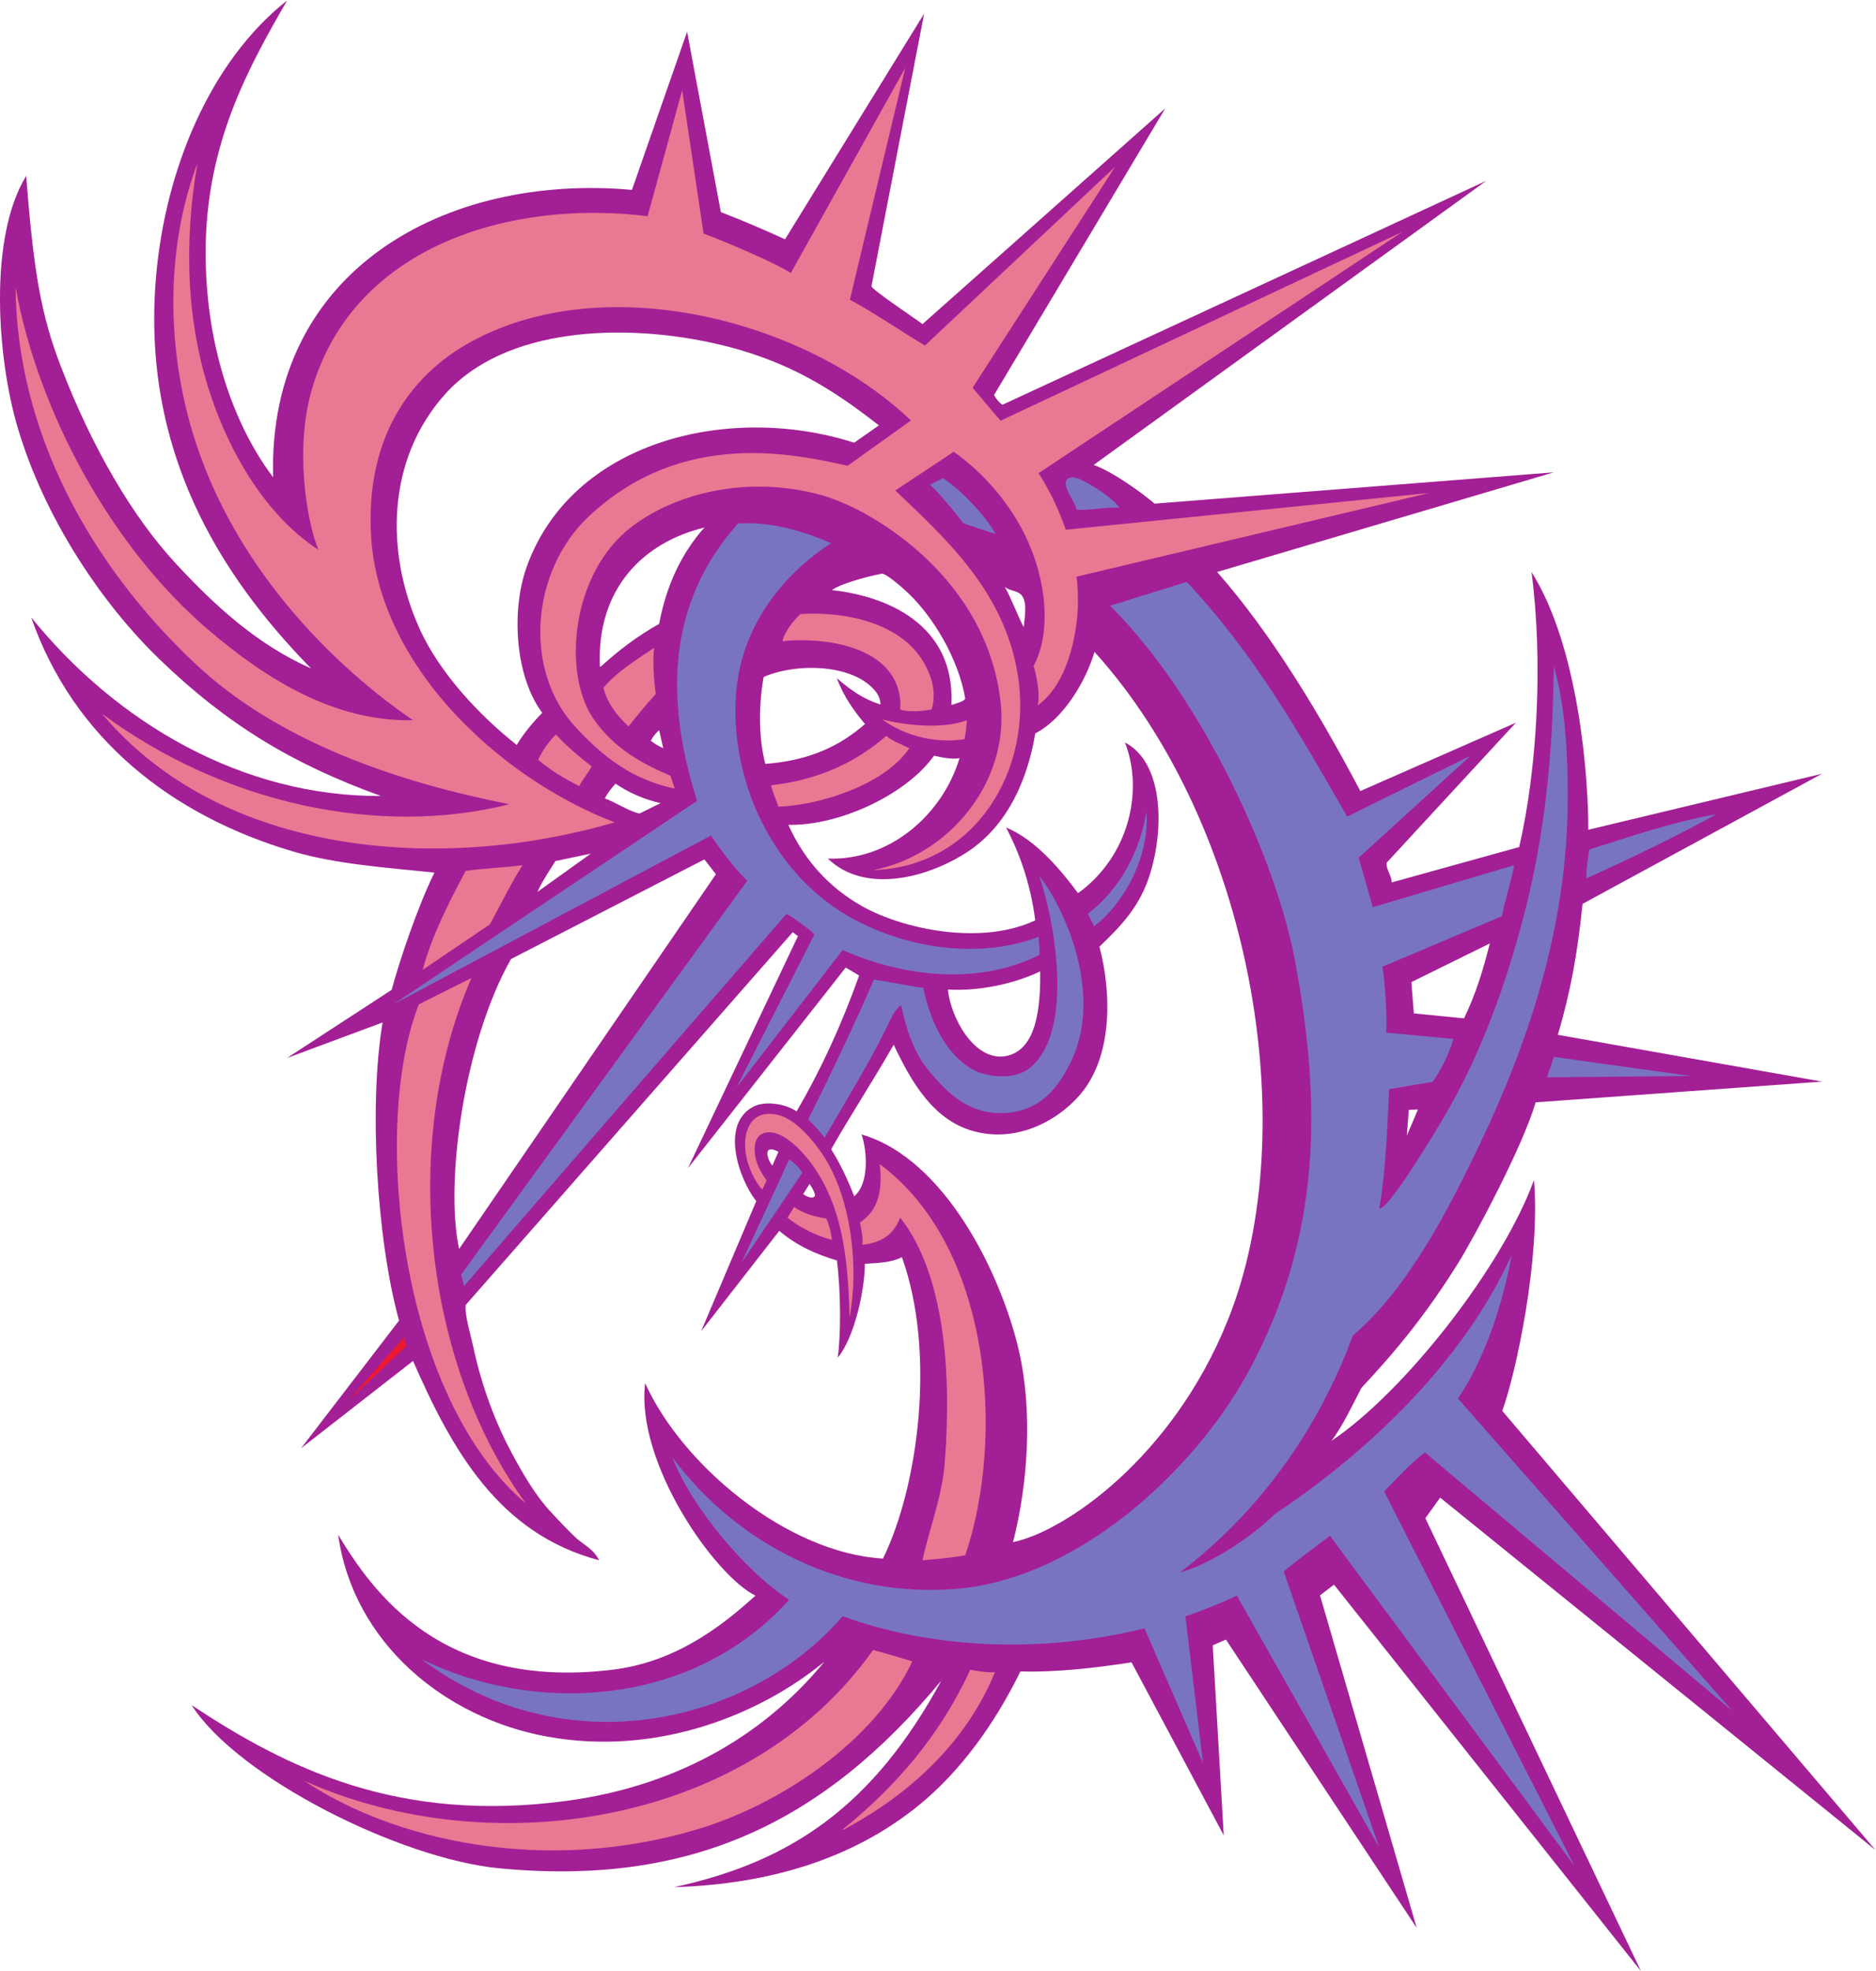
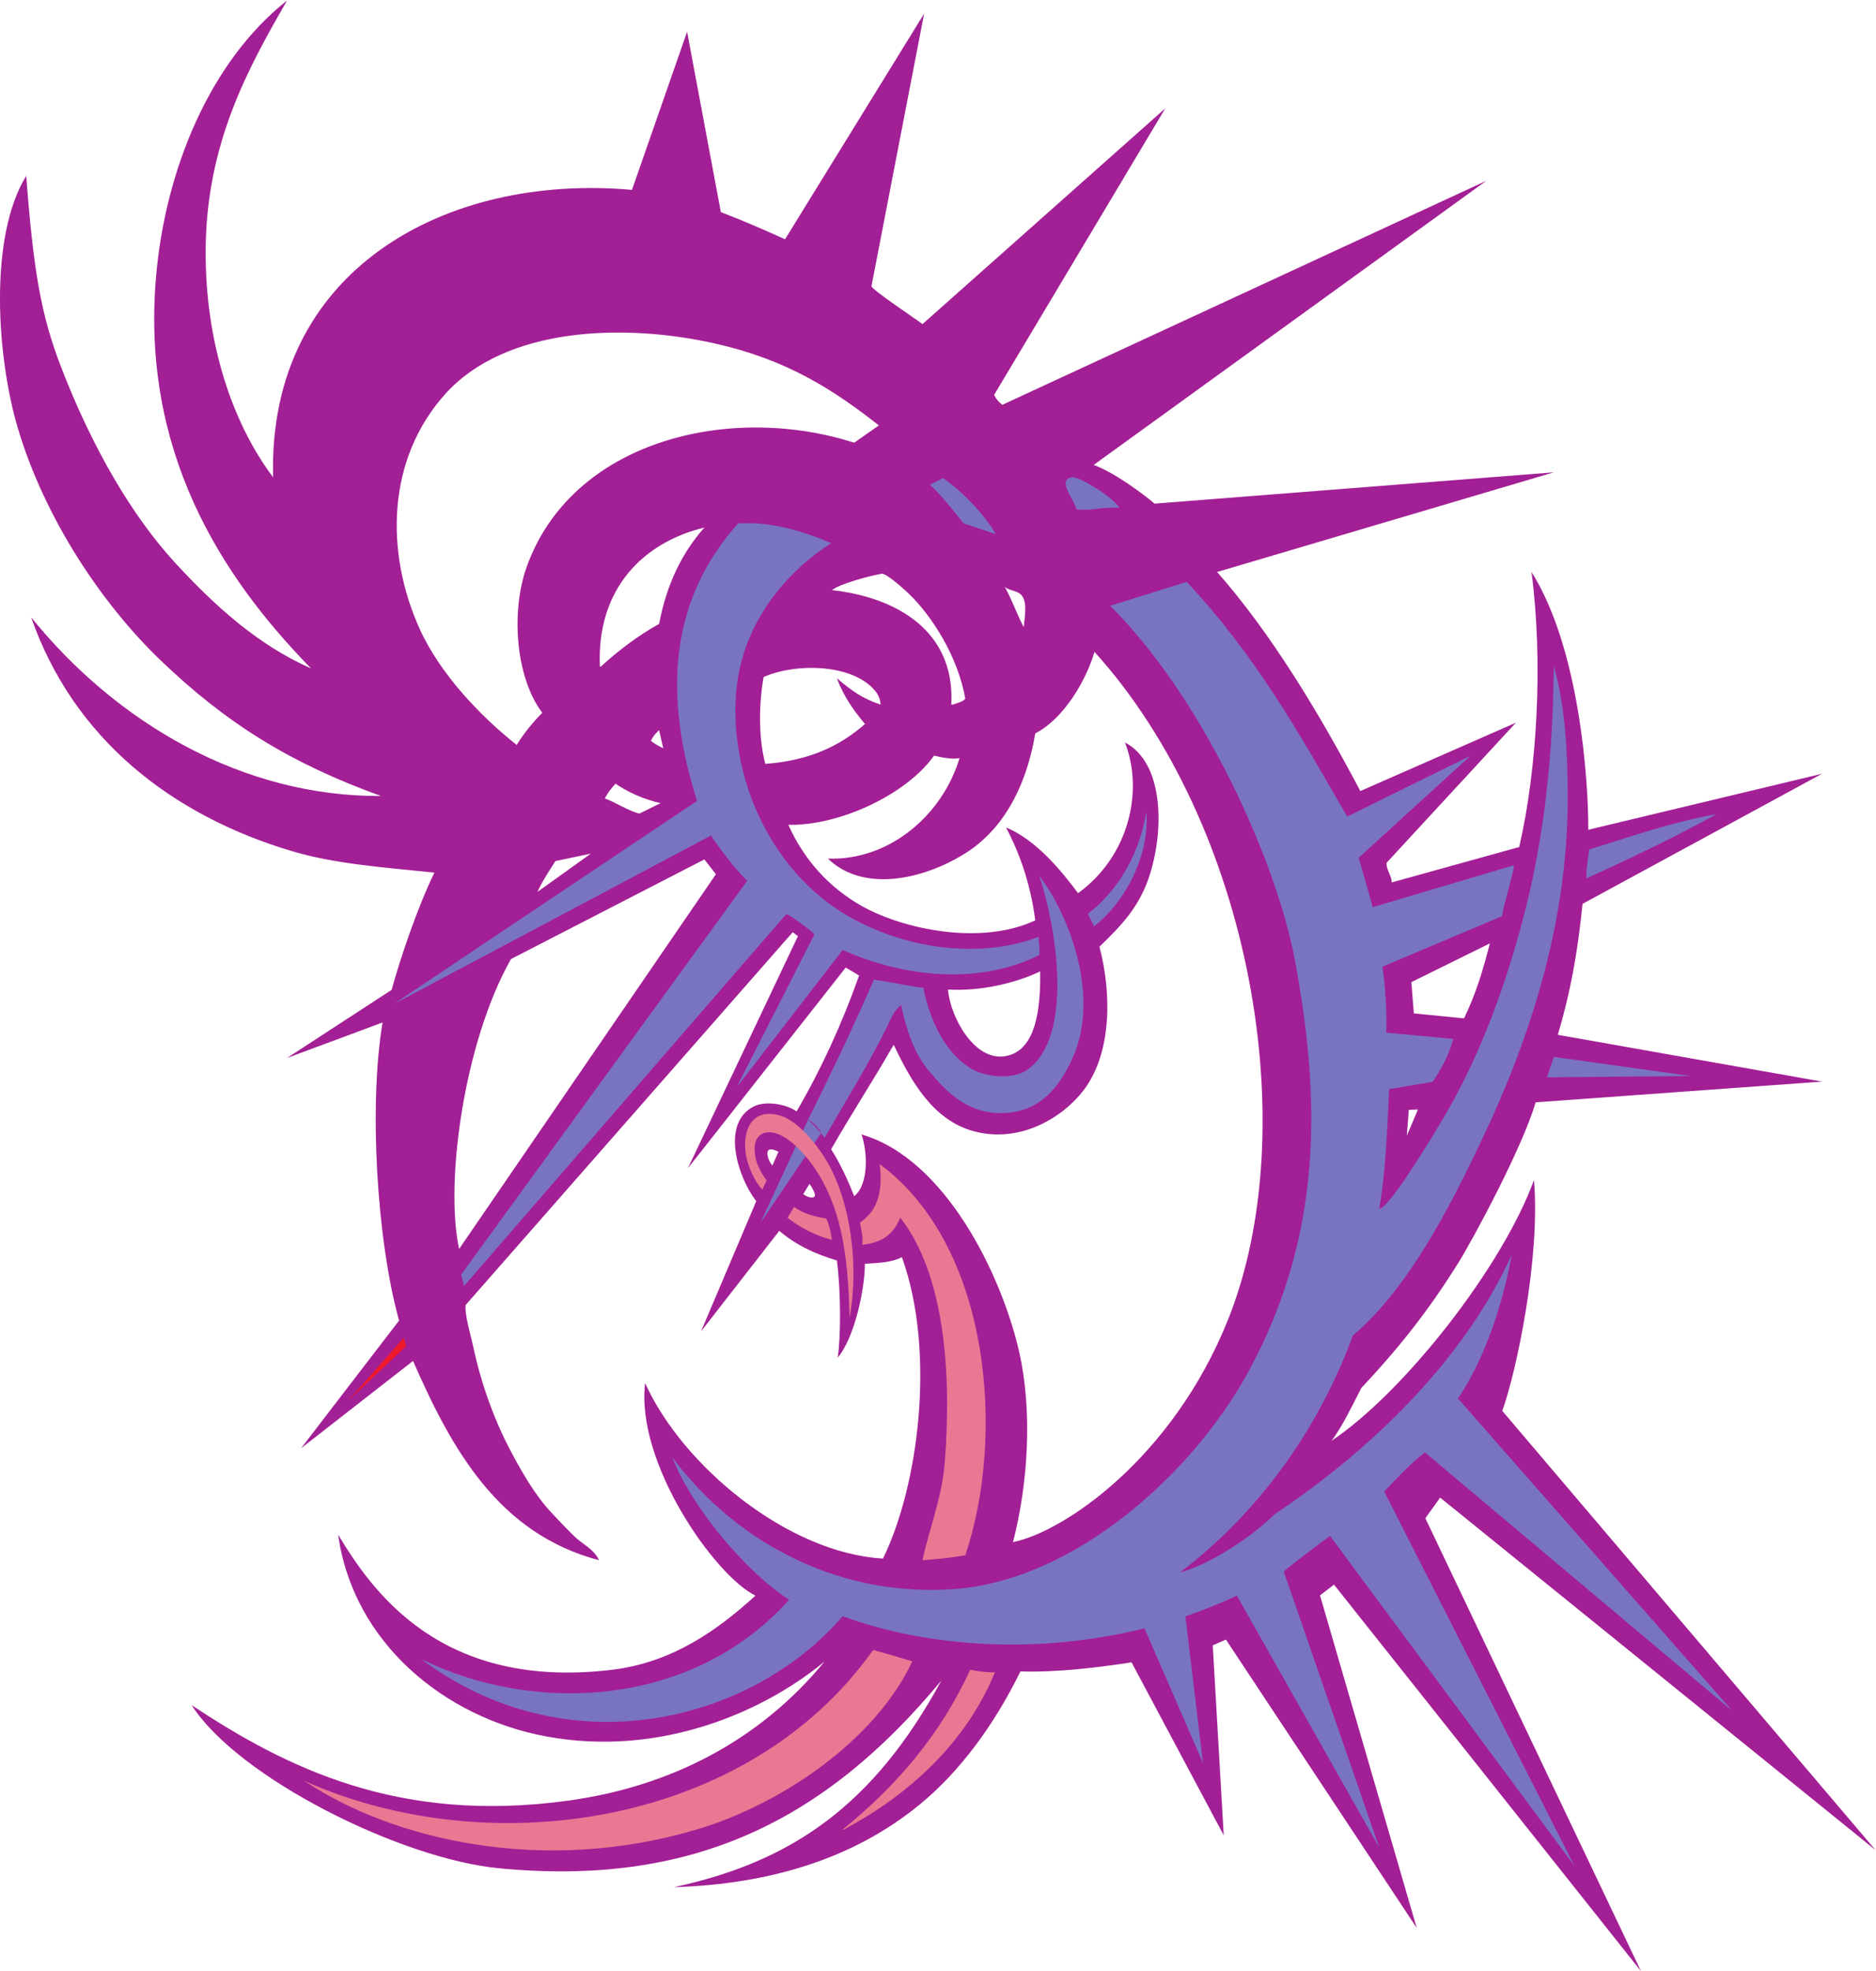
<svg xmlns="http://www.w3.org/2000/svg" viewBox="0 0 729.227 765.747" height="765.747" width="729.227" xml:space="preserve" id="svg2" version="1.1">
  <defs id="defs6" />
  <g transform="matrix(1.333,0,0,-1.333,0,765.747)" id="g10">
    <g transform="scale(0.1)" id="g12">
      <path id="path14" style="fill:#a31f95;fill-opacity:1;fill-rule:evenodd;stroke:none" d="M 2745.27,847.148 C 2402.11,432.746 2012.61,245.852 1454.06,299.941 1168.52,327.609 694.742,563.125 558.867,775.148 835.203,592.434 1161.36,429.141 1655.66,496.75 c 296.22,40.488 557.76,173.055 748.8,405.594 -181.57,-150.125 -483.57,-278.828 -811.19,-218.387 -296.71,54.727 -563.31,272.93 -607.207,587.993 99.407,-164.37 298.757,-454.04 799.207,-393.598 177.34,21.414 309.18,117.402 417.6,215.998 -119.2,58.83 -349.69,387.58 -321.6,619.2 109.22,-241.29 415.89,-495.25 693.59,-511.19 104.5,213.3 154.2,603.67 55.21,878.38 -30.32,-15.8 -69.11,-16.84 -108,-19.2 -0.13,-77.75 -31.55,-217.41 -79.2,-273.59 9.23,62.15 9.52,191.46 -2.4,283.2 -62.09,18.34 -120,44.96 -168,86.4 l -228.01,-292.8 160.81,379.21 c -52.42,66.82 -105.14,226.68 -7.2,275.99 35.32,17.78 95.68,6.44 124.8,-14.4 71.13,121.67 131.86,253.74 182.4,396 l -39.09,23.28 -460.12,-584.88 320.8,676.35 -15.24,11.5 -953.55,-1086.25 c -4.3,-26.41 15.92,-92.89 21.6,-120.01 24.94,-119.12 67.44,-227.6 112.8,-311.99 33.84,-62.96 68.48,-122.13 112.8,-170.4 22.68,-24.7 45.75,-48.62 69.59,-72 23.35,-22.88 56.76,-36.51 72,-69.6 -291.98,77.01 -428.92,321.16 -542.4,580.8 l -326.394,-254.39 285.604,371.99 c -65.35,236.24 -88.43,628.52 -48.01,868.8 l -278.773,-103.64 305.183,198.68 c 24.16,88.73 75.77,242.04 124.79,341.76 -151.92,15.55 -290.176,25.2 -415.188,62.39 -349.957,104.1 -637.043,326.7 -760.805,681.61 249.078,-308.03 616.488,-523.07 1020.003,-520.81 -261.917,94.72 -450.401,210.39 -645.604,398.4 -166.805,160.67 -335.368,409.57 -414.114,676.64 -59.848,202.97 -85.004,552.91 25.312,732.17 21.129,-277.06 43.109,-404.57 100.433,-553.94 92.161,-240.08 210.313,-440.4 336.372,-576.46 109.507,-118.18 236.125,-235.89 393.593,-304.8 -265.703,271.2 -495.062,634.93 -451.867,1140.45 26.606,311.39 156.68,628.03 382.27,805.94 -113.731,-197.24 -236.817,-417.97 -237.598,-731.99 -0.648,-261.65 75.586,-496.78 196.797,-657.6 -16.188,605.72 505.675,886.38 1046.405,837.6 l 160.8,460.8 98.4,-525.61 c 64.17,-24.62 126.21,-51.38 187.2,-79.19 l 405.6,657.6 -153.6,-794.4 c 3.04,-11.59 128.12,-94.38 148.8,-110.4 l 708,628.8 -499.2,-835.21 c 5.72,-11.87 14.01,-21.18 23.99,-28.79 l 1411.2,652.8 -1144.79,-828 c 55.87,-19.76 142.03,-82.17 177.59,-112.8 l 1164.01,91.2 -981.6,-290.4 c 156.79,-177.9 297.44,-410.72 417.59,-638.4 l 453.6,199.18 -376.8,-407.98 c -2.98,-18.47 16.28,-40.39 14.41,-57.6 l 372,103.19 c 52.9,227.8 70.1,540.66 35.99,801.61 139.73,-221.51 166.06,-605.96 165.6,-751.21 l 681.54,163.19 -698.32,-379.16 c -15.04,-147.37 -35.13,-256.1 -72.02,-381.62 l 770.52,-136.37 -835.31,-60.43 c -37.94,-130.2 -181.18,-396.83 -225.61,-467.99 -89.46,-143.32 -175.91,-250.68 -282.69,-364.5 -23.99,-46.32 -55.82,-113.51 -86.91,-153.91 214.25,143.55 499.29,509.18 590.4,760.01 19.25,-229.84 -52.28,-561.69 -92.44,-672.76 L 5469.21,352.824 4199.6,1380 4156.45,1319.97 4785.23,0 l -895.19,1126.38 -40.78,-31.25 281.99,-969.153 -556.39,840.39 -38.4,-16.797 32.01,-553.621 -268.8,504.004 C 3197.83,884.27 3082.32,870.344 2975.66,873.555 2900.76,720.637 2801.11,583.156 2681.37,485.129 2488.33,327.102 2243.1,253.223 1965.27,244.746 c 342.11,73.594 581.42,237.082 780,602.402 z m -232.8,1591.202 c 17.56,-52.55 21.18,-145.46 -21.6,-180 -19.14,48.86 -40.69,95.31 -67.2,136.8 58.92,103.48 123.45,201.35 182.4,304.8 50.41,-106.54 114.53,-219.63 232.8,-252 138.2,-37.83 263.69,43.18 321.6,120 83.84,111.22 80.14,287.12 45.59,417.59 63.29,61.39 118.96,116.92 148.8,216.01 41.09,136.41 35.37,322.08 -74.39,379.2 55.6,-142.41 10.9,-332.79 -136.81,-439.2 -46.59,62.81 -122.47,156.14 -210.02,191.41 39.82,-74.99 71.76,-165.23 85.23,-270.62 -157.29,-74.15 -384.33,-26.11 -504.01,40.8 -99.2,55.47 -171.38,138 -215.99,237.61 149.09,-3.29 344.88,88.58 424.8,201.59 26.41,-6.17 54.01,-11.27 74.4,-7.19 -50.18,-166.99 -205.6,-299.31 -384.01,-292.81 110.19,-105.8 294.23,-54.18 406.21,18.87 117.99,76.98 176.31,211.56 198.6,345.94 82.97,42.68 147.74,153.05 172.79,237.6 456.48,-504.6 613.18,-1388.14 389.15,-1946.7 -161.99,-403.87 -478.97,-618.02 -626.75,-647.71 43.87,170.73 57.84,382.55 16.81,559.21 -51.35,221.06 -214.76,558.26 -458.4,628.8 z m 472.8,1478.4 c -19.88,37.72 -34.59,80.6 -55.2,117.59 13.56,-12.51 38.81,-10.14 50.4,-26.39 15.51,-21.77 7.53,-61.68 4.8,-91.2 z m -1233.6,-115.2 c -2.04,-0.44 -2.27,0.93 -2.4,2.39 -9.31,224.36 125.86,359.84 304.79,403.2 -64.77,-72.8 -110.23,-164.95 -131.99,-280.8 -63.16,-35.23 -118.96,-77.84 -170.4,-124.79 z m 1027.2,-110.4 c -1.6,0 -3.21,0 -4.81,0 11.71,215.53 -161.22,313.02 -348,333.6 20.89,17.05 103.35,40.3 146.41,48 16.55,-2.6 63.66,-45.05 76.8,-57.61 71.46,-68.28 145.31,-188.75 165.59,-307.19 -8.16,-9.43 -23.3,-11.9 -35.99,-16.8 z M 1506.86,3573.54 c -105.54,83.17 -223.99,207.36 -283.19,338.41 -100.47,222.46 -96.85,493.15 74.4,684 176.18,196.35 522.1,207.43 788.64,147.14 207.31,-46.91 340.63,-132.13 476.16,-238.35 l -72,-50.39 c -365.64,116.94 -824.19,4.69 -955.21,-362.4 -45.64,-127.87 -33.39,-319.53 45.61,-424.81 -23.24,-23.24 -54.11,-59.43 -74.41,-93.6 z m 427.2,-9.59 c -13.28,5.91 -25.21,13.18 -35.99,21.59 6.11,13.3 13.14,20.67 24,31.21 3.44,-16.18 7.54,-32.69 11.99,-52.8 z m 297.61,-45.6 c -21.39,80.82 -18,181.6 -4.8,253.2 95.63,41.98 262.17,38.49 326.4,-42 8.61,-10.78 14.12,-24.51 14.4,-38.4 -50.78,17.23 -80.6,37.29 -127.2,76.8 19.98,-54.73 51.99,-97.66 81.94,-133.36 -72.2,-63.46 -161.77,-106.82 -290.74,-116.24 z m -468,-100.8 c 8.38,16.41 18.15,28.56 31.19,43.2 33.6,-23.25 81.54,-46.03 131.59,-56.77 l -61.84,-30.42 c -32.29,7.34 -72.93,34.87 -100.94,43.99 z m -196.3,-272.14 c 14.44,33.28 44.99,77.38 52.3,89.74 l 103.2,21.6 -155.5,-111.34 z m 2555.49,-354.26 -7.2,91.2 228.97,112.82 c -21.8,-83.81 -41.08,-147.1 -75.36,-218.42 l -146.41,14.4 z m -1358.4,69.59 c 94.01,-5.68 197.21,18.59 268.8,52.81 1.34,-106.23 -10.78,-233.01 -103.19,-247.2 -90.32,-13.87 -159.51,116.4 -165.61,194.39 z m 1337.88,-426.09 5.92,75.49 26.6,1 -32.52,-76.49 z m -1849.96,-86.83 c -12.66,12.54 -32.45,66.14 17.69,40.13 l -17.69,-40.13 z m 123.28,-89.47 c -3.13,-5.47 -16.16,-6.22 -33.45,6.04 l 18.35,29.82 c 7.88,-10.6 18.61,-29.76 15.1,-35.86 z m -1036.79,-153.6 c -42.26,192.14 14.13,603.02 151.2,844.8 l 563.99,290.4 33.61,-43.2 -748.8,-1092 v 0" />
      <path id="path16" style="fill:#ed192d;fill-opacity:1;fill-rule:evenodd;stroke:none" d="m 1016.25,1663.2 161.02,183.15 7.18,-25.07 -168.2,-158.08 v 0" />
-       <path id="path18" style="fill:#7974c2;fill-opacity:1;fill-rule:evenodd;stroke:none" d="m 2356.46,2481.55 c 66.64,133.37 131.31,268.7 192.01,408 49.04,-6.96 94.64,-17.36 143.99,-24 20.21,-99.18 65.27,-190.14 139.2,-235.2 41.26,-25.14 122.19,-33.85 165.61,-2.4 133.63,96.82 84.3,410.96 33.6,564 86.24,-113.18 179.42,-350.95 95.99,-532.8 -37.43,-81.61 -91.98,-154.13 -199.19,-158.4 -104.92,-4.18 -167.54,61.45 -218.4,122.41 -44.91,53.79 -65.25,118.13 -81.6,191.99 -20.76,-15.17 -29.71,-39.76 -40.81,-62.4 -53.36,-108.92 -122.09,-219.55 -182.4,-324 -15.1,20.6 -30.3,36.89 -48,52.8 z m -194.39,-417.59 138.91,300.84 c 12.65,-5.91 29.39,-22.15 38.4,-38.39 l -177.31,-262.45 v 0" />
-       <path id="path20" style="fill:#e97893;fill-opacity:1;fill-rule:evenodd;stroke:none" d="m 1533.27,1363.16 c -369.46,311.59 -451.31,1099.74 -312,1454.39 l 153.59,76.8 C 1163.62,2408.57 1239.35,1767.4 1533.27,1363.16 Z m 1574.5,2837.56 1060.7,107.23 -1029.21,-243.97 c 5.01,-41.96 5.7,-84.77 0.84,-127.48 -10.08,-88.58 -40.99,-194.88 -114.04,-247.75 7.36,34.34 -2.76,82.84 -12,115.19 49.36,92.13 37.6,226.98 -5.84,337.52 -49.22,125.27 -139.17,224.35 -226.95,286.49 l -170.4,-112.8 c 144.25,-137.75 319.13,-293.61 357.6,-540 43.08,-276.01 -124.71,-556.93 -422.41,-566.4 222.15,42.86 396.83,257.08 372.01,487.2 -25.53,236.55 -176.02,412.13 -348,523.2 -59.03,38.12 -128.16,72.15 -199.2,88.8 -204.33,47.87 -400.26,-2.53 -525.6,-96 -181.89,-135.62 -205.21,-432.26 -114.41,-562.58 58.09,-83.37 135.19,-127.76 224.09,-165.58 l 12.72,-37.44 c -127.02,26.7 -210.76,94.78 -288,177.59 -156.97,168.27 -129.58,458.15 35.99,614.41 274.31,258.87 603.3,182.18 756.01,148.79 l 184.79,132.01 c -125.96,119.92 -297.21,215.53 -482.28,272.4 -270.49,83.13 -570.51,83.53 -801.88,-43.75 -183.48,-100.93 -306.33,-287.75 -290.23,-564.66 11.72,-201.45 116.82,-388.38 263.07,-538.59 129.04,-132.52 290.13,-236.48 447.33,-296.6 -505.24,-147.64 -1144.661,-100.67 -1495.204,316.8 357.031,-264.38 810.124,-359.37 1188.004,-264 -322.48,63.88 -672.227,180.11 -916.801,410.4 -303.328,285.62 -518.899,671.42 -523.203,1096.8 65.894,-363.91 278.871,-756.84 561.597,-998.4 169.035,-144.42 368.418,-268.81 597.597,-264 -213.097,144.81 -546.147,450.84 -658.222,894.17 -61.062,241.56 -55.062,504.93 29.426,728.23 -39.496,-227.72 -33.047,-461.41 39.082,-676.25 56.918,-169.56 160.582,-349.61 313.723,-449.36 -37.051,91.16 -66.438,296.56 -21.606,458.41 119.387,431 588.547,563.15 981.607,513.59 l 100.8,367.21 62.4,-417.6 c 74.47,-28.26 213.35,-87.67 254.39,-115.2 l 333.61,597.6 L 2478.38,4871 c 63.46,-33.38 155.14,-95.64 218.89,-133.45 l 554.39,520.8 -415.52,-643.85 81.59,-96.06 1171.54,550.31 -1060.8,-703.2 c 30.56,-47.55 58.58,-103.77 79.3,-164.83 z m -535.3,-552.77 c 64.62,-17.06 175.79,-29.36 247.2,-2.4 -1.96,-15.67 -2.33,-36.62 -7.21,-55.2 -96.21,-15.04 -183.98,16.77 -239.99,57.6 z m 52.8,28.8 c 9.43,165.34 -180.81,214.27 -343.2,199.2 2.52,22.73 34.24,64.51 52.79,79.2 107.49,6.5 240.06,-14.94 320.1,-91.97 46.71,-44.94 82.98,-121.2 61.5,-186.43 -26.01,-4.28 -66.5,-8.99 -91.19,0 z m -355.2,-283.21 c -6.93,21.08 -16.55,39.47 -21.6,62.4 143.75,16.26 250.24,69.76 335.99,144.01 18.52,-15.89 44.52,-24.3 67.2,-36 -72.75,-106.96 -260.27,-165.71 -381.59,-170.41 z m -510.41,346.89 c 41.43,48.02 94.21,79.87 148.01,116.32 -5.21,-36.83 -0.51,-100.7 4.8,-134.41 -24.63,-26.8 -61.18,-70.72 -79.54,-94.93 -33.49,31.51 -62.5,68 -73.27,113.02 z m -190.39,-210.08 c 12.77,26.99 29.93,51.94 51.79,73.7 29.29,-32.31 69.31,-66.2 104.21,-92.9 -11.19,-21.94 -26.61,-37.72 -36,-57.6 -43.59,22.02 -84.69,46.51 -120,76.8 z m -336.47,-612 c 26.24,99.36 78.54,201.13 125.27,288 53.57,7.76 107.88,9.19 165.6,16.79 -38.47,-61.43 -63.38,-115.25 -95.61,-172.87 L 1232.8,2918.35 v 0" />
+       <path id="path18" style="fill:#7974c2;fill-opacity:1;fill-rule:evenodd;stroke:none" d="m 2356.46,2481.55 c 66.64,133.37 131.31,268.7 192.01,408 49.04,-6.96 94.64,-17.36 143.99,-24 20.21,-99.18 65.27,-190.14 139.2,-235.2 41.26,-25.14 122.19,-33.85 165.61,-2.4 133.63,96.82 84.3,410.96 33.6,564 86.24,-113.18 179.42,-350.95 95.99,-532.8 -37.43,-81.61 -91.98,-154.13 -199.19,-158.4 -104.92,-4.18 -167.54,61.45 -218.4,122.41 -44.91,53.79 -65.25,118.13 -81.6,191.99 -20.76,-15.17 -29.71,-39.76 -40.81,-62.4 -53.36,-108.92 -122.09,-219.55 -182.4,-324 -15.1,20.6 -30.3,36.89 -48,52.8 z c 12.65,-5.91 29.39,-22.15 38.4,-38.39 l -177.31,-262.45 v 0" />
      <path id="path22" style="fill:#7974c2;fill-opacity:1;fill-rule:evenodd;stroke:none" d="m 1353.27,1996.75 -8.54,33.27 834.15,1147.52 c -37.47,36.42 -79.76,93.53 -105.61,132.01 l -925.88,-491.7 885.08,592.5 c -68.05,219.2 -123.26,537.19 120,808.8 93.92,5.69 186.03,-20.93 271.2,-57.6 -118.81,-75.94 -262.19,-224.28 -277.61,-441.6 -17.74,-250.03 107.73,-531.21 349.6,-657.61 184.71,-96.52 388.75,-103.86 532.81,-48 0.53,-17.84 3.85,-32.93 2.4,-52.79 -178.26,-89.44 -396.77,-64.19 -573.6,14.4 l -309.6,-400.8 226.99,445.73 c -1.22,6.27 -75.57,60.24 -81.6,60 L 1353.27,1996.75 Z M 3507.9,606.77 3337.42,999.094 c -308.31,-76.867 -630.31,-56.211 -880.15,35.256 -271.25,-314.194 -807.88,-440.862 -1228.8,-124.799 317.17,-157.246 783.36,-149.082 1072.8,172.789 -127.39,81.4 -286.99,273.63 -340.8,415.21 193.26,-258.88 498.35,-408.64 823.19,-384 355.14,26.94 697.66,341.39 856.81,633.6 214.45,393.76 213.81,785.6 134.39,1204.8 -52.11,275.14 -259.81,750.35 -537.59,1027.2 l 223.2,69.6 c 197.82,-210.75 324.65,-434.53 468,-684 l 360,177.59 -326.41,-297.6 c 13.4,-48.2 27.82,-95.38 40.8,-143.99 l 412.8,122.39 c -9.72,-51.86 -26.19,-97 -35.99,-148.79 l -348.8,-147.2 c 7.28,-32.81 14.69,-145.61 11.18,-191.99 l 196.02,-18.41 c -13.62,-47.99 -35.26,-87.95 -60,-124.8 l -127.2,-21.6 c -5.21,-103.28 -9.68,-239.76 -28.81,-347.99 27.4,-3.82 163.1,224.02 180,252 114.93,190.17 193.15,409.34 247.21,623.99 52.61,208.89 79.66,439.49 81.6,705.59 33.33,-116.68 40.79,-248.86 40.79,-383.99 0,-378.61 -117.5,-719.58 -256.8,-1010.4 -88.9,-185.63 -209.22,-421.85 -369.59,-556.8 -101.2,-273.87 -272.6,-514.77 -504.33,-690.78 79.77,21.03 203.24,97.14 276.33,169.98 278.86,185.76 551.76,448.2 691.2,756 -18.07,-98.45 -63.01,-280.84 -157.05,-418.95 l 800.24,-910.648 -896.41,753.318 c -39.68,-29.12 -85.02,-78.72 -118.88,-113.65 L 4590.87,307.148 3878.4,1268.52 c -15.17,-10.57 -131.9,-98.31 -134.74,-104.56 l 278.4,-804.007 -415.2,734.397 c -49.07,-23.03 -99.25,-43.08 -150.12,-60.3 l 51.16,-427.28 z m 1003.08,1998.17 20.32,59.44 397.97,-55.63 -418.29,-3.81 z m 115.88,579.81 c -3.07,23.89 4.7,57.68 7.2,84 120.87,37.53 237.7,79.11 372,103.2 -121.82,-66.99 -249.63,-127.97 -379.2,-187.2 z m -1487.99,1075.2 c -1.42,22.31 -61.25,88.3 -12.01,93.6 24.02,2.58 127.46,-65.49 136.8,-88.8 -47.6,2.88 -88.59,-9.93 -124.79,-4.8 z m -235.21,-72 -93.6,31.2 c -12.64,15.44 -65.53,83.91 -98.4,112.8 l 38.41,19.2 c 51.39,-34.24 121.56,-106.31 153.59,-163.2 z m 439.2,-808.8 c 11.44,-136.61 -73.13,-275.41 -152.56,-333.93 l -17.84,36.33 c 92.42,70.8 152,181.06 170.4,297.6 v 0" />
      <path id="path24" style="fill:#e97893;fill-opacity:1;fill-rule:evenodd;stroke:none" d="m 2426.06,2131.14 c -51.62,13.19 -99.34,39.85 -129.6,64.81 l 19.2,31.2 c 28.02,-19.62 57,-27.81 93.61,-33.6 8.93,-19.05 13.33,-38.07 16.79,-62.41 z M 2829.27,878.352 c 26.25,-4.942 49.25,-8.34 72,-7.207 -82.98,-203.098 -246.86,-353.684 -432,-453.594 -3.8,-2.051 -3.74,-5.547 -12,-4.797 154.3,124.894 284.24,274.152 372,465.598 z m -283.21,57.597 c 41.02,-11.027 77.61,-22.062 114.26,-33.027 C 2552.71,672.141 2277.55,486.152 2033.3,413.273 1582.79,278.828 1144.16,382.863 887.668,554.348 1426.96,313.254 2180.33,420.547 2546.06,935.949 Z m -68.75,968.701 c -3.94,192.47 -27.15,327 -103.81,438.67 -16.56,24.11 -58.93,77.43 -102.67,95.35 -37.4,15.33 -79.23,3.78 -68.66,-62.88 4.35,-27.36 19.75,-52.63 33.36,-71.33 l -12.51,-26.82 c -21.23,21.82 -44.53,68.97 -49.25,112.36 -7.11,65.53 21.97,126.38 101.09,103.55 50.63,-14.6 104.35,-81.62 130.59,-123.75 77.7,-124.74 99.5,-320.35 71.86,-465.15 z m 212.76,-707.1 c 18.82,89.03 56.93,182.78 64.79,283.2 21.18,270.3 -2.15,552.12 -129.59,715.2 -20.45,-51.15 -55.48,-72.77 -110.41,-79.2 1.79,23.79 -2.89,42.76 -7.19,64.79 27.3,19.57 72,56.62 57.6,170.41 325.66,-240.59 366.21,-795.92 249.59,-1140 -39.41,-6.98 -81.56,-11.24 -124.79,-14.4 v 0" />
    </g>
  </g>
</svg>